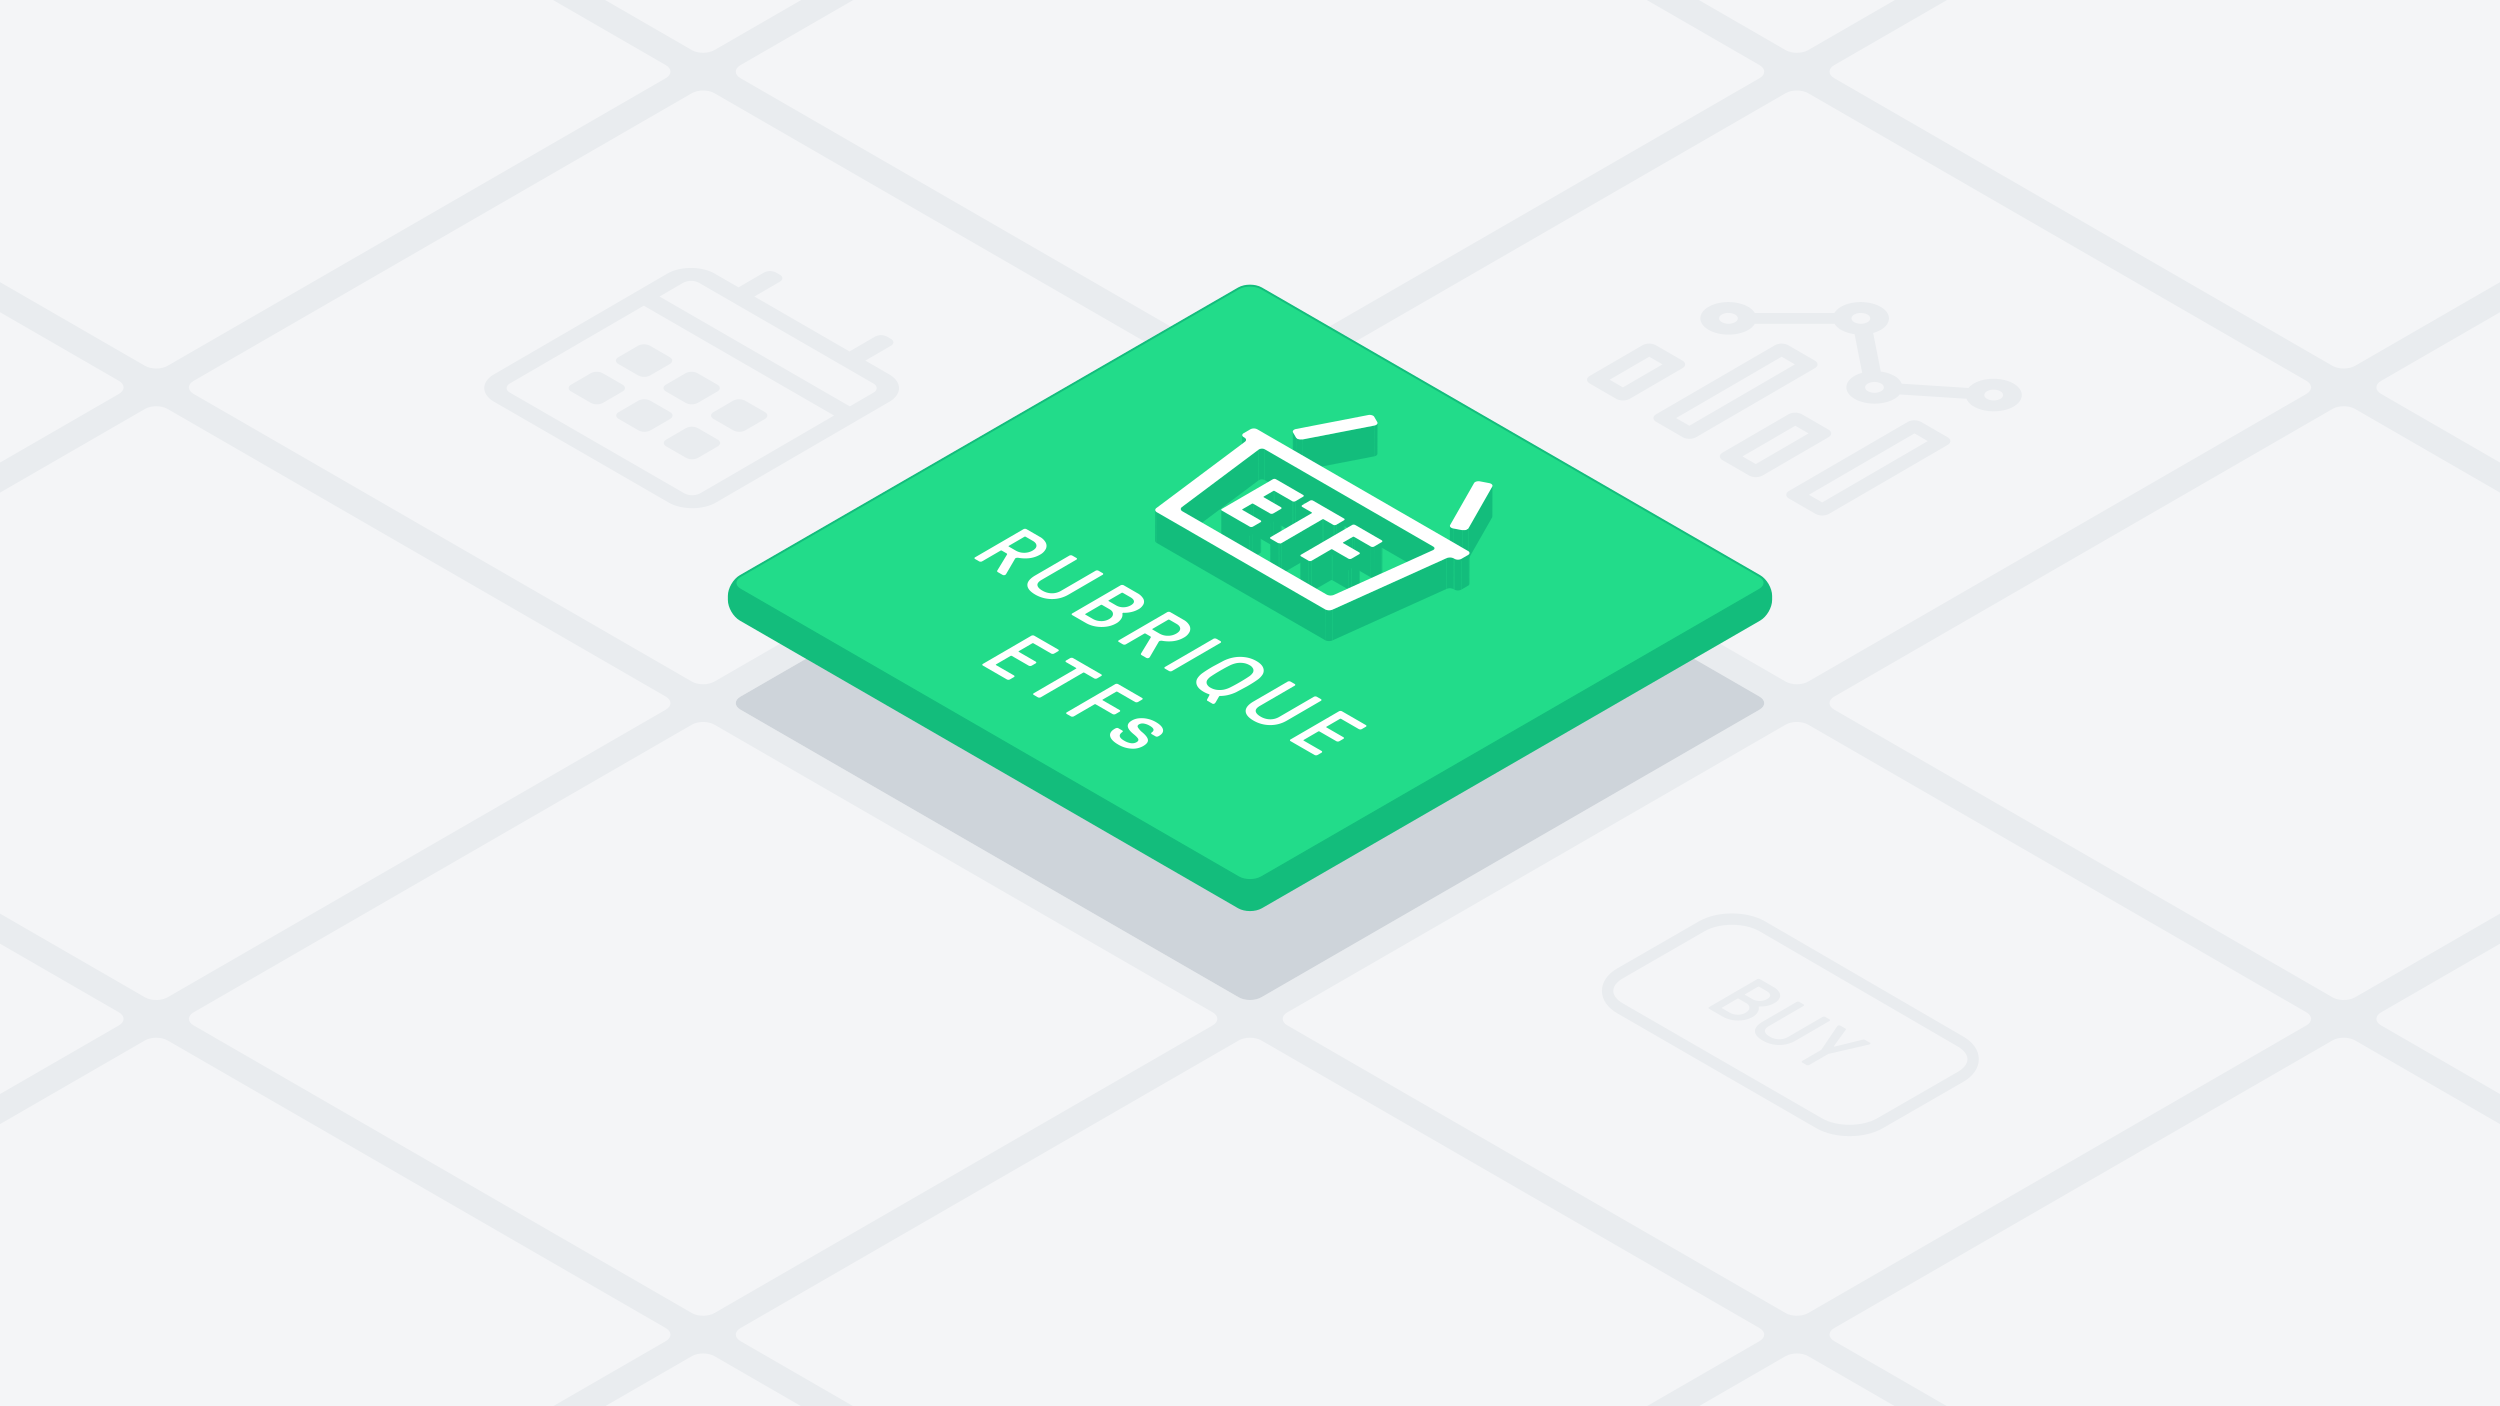
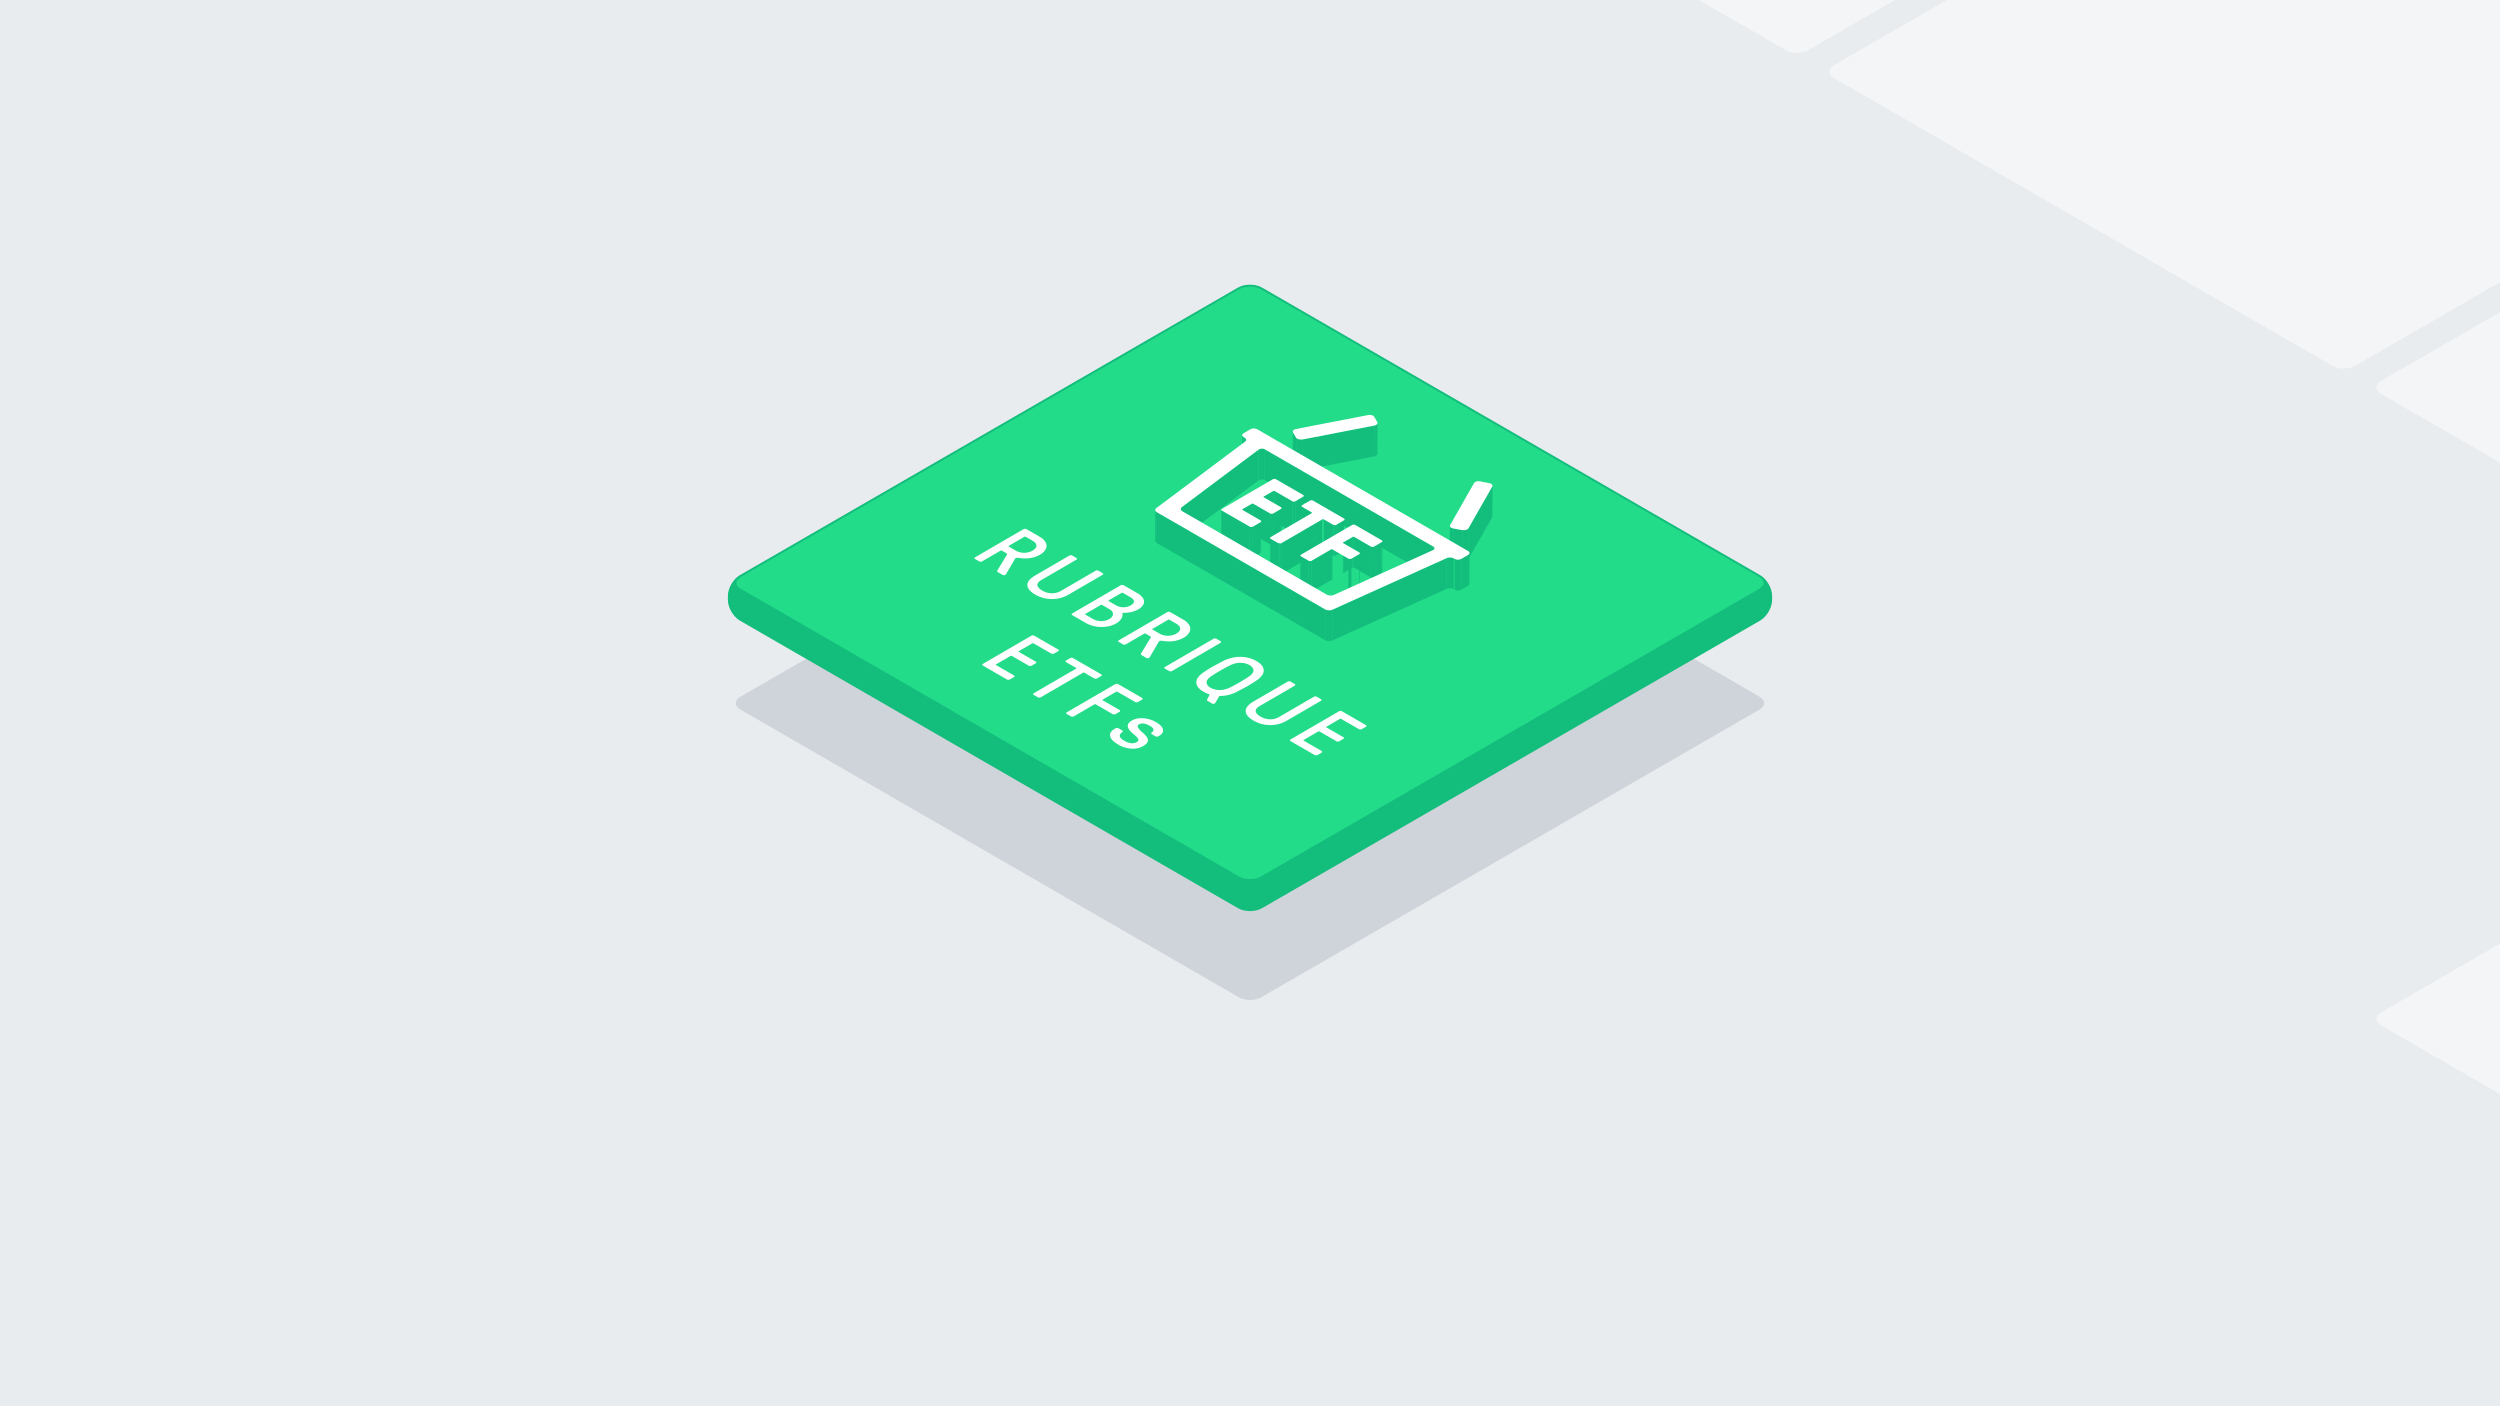
<svg xmlns="http://www.w3.org/2000/svg" xmlns:xlink="http://www.w3.org/1999/xlink" viewBox="0 0 1920 1080">
  <style>.H{isolation:isolate}.K{fill:#13bd7c}.L{fill:#fff}.M{fill:#e9ecef}.N{stroke-miterlimit:10}</style>
  <path d="M-20-20h1960v1120H-20z" class="M" />
  <g fill="#f4f5f7">
    <use xlink:href="#B" />
-     <path d="M531.34 523.453c4.763 2.75 12.557 2.75 17.32 0l382.68-220.94c4.763-2.75 4.763-7.25 0-10L548.66 71.573c-4.763-2.75-12.557-2.75-17.32 0l-382.68 220.94c-4.763 2.75-4.763 7.25 0 10zm-420-242.487c4.763 2.75 12.557 2.75 17.32 0L511.34 60.025c4.763-2.75 4.763-7.25 0-10L128.66-170.914c-4.763-2.75-12.557-2.75-17.32 0l-382.68 220.94c-4.763 2.75-4.763 7.25 0 10zm1260 727.461c4.763 2.75 12.557 2.75 17.32 0l382.68-220.94c4.763-2.75 4.763-7.25 0-10l-382.68-220.94c-4.763-2.75-12.557-2.75-17.32 0l-382.68 220.94c-4.763 2.75-4.763 7.25 0 10zm420 242.488c4.763 2.75 12.557 2.75 17.32 0l382.68-220.941c4.763-2.75 4.763-7.25 0-10l-382.68-220.94c-4.763-2.75-12.557-2.75-17.32 0l-382.68 220.941c-4.763 2.75-4.763 7.25 0 10z" />
-     <path d="M531.34 1008.428c4.763 2.75 12.557 2.75 17.32 0l382.68-220.941c4.763-2.75 4.763-7.25 0-10l-382.68-220.94c-4.763-2.75-12.557-2.75-17.32 0L148.66 777.488c-4.763 2.75-4.763 7.25 0 10zm-420-242.487c4.763 2.75 12.557 2.75 17.32 0L511.34 545c4.763-2.75 4.763-7.25 0-10L128.66 314.06c-4.763-2.75-12.557-2.75-17.32 0L-271.34 535c-4.763 2.75-4.763 7.25 0 10zm-420-242.488c4.763 2.75 12.557 2.75 17.32 0l382.68-220.94c4.763-2.75 4.763-7.25 0-10l-382.68-220.94c-4.763-2.75-12.557-2.75-17.32 0l-382.68 220.94c-4.763 2.75-4.763 7.25 0 10zm1260 727.462c4.763 2.75 12.557 2.75 17.32 0l382.68-220.941c4.763-2.75 4.763-7.25 0-10L968.66 799.035c-4.763-2.75-12.557-2.75-17.32 0l-382.68 220.94c-4.763 2.75-4.763 7.25 0 10zm420 242.485c4.763 2.75 12.557 2.75 17.32 0l382.68-220.94c4.763-2.75 4.763-7.25 0-10l-382.68-220.94c-4.763-2.75-12.557-2.75-17.32 0l-382.68 220.94c-4.763 2.75-4.763 7.25 0 10zm-1260-242.485c4.763 2.75 12.557 2.75 17.32 0l382.68-220.94c4.763-2.75 4.763-7.25 0-10l-382.68-220.94c-4.763-2.75-12.557-2.75-17.32 0l-382.68 220.94c-4.763 2.75-4.763 7.25 0 10zm-420-242.487c4.763 2.75 12.557 2.75 17.32 0l382.68-220.94c4.763-2.75 4.763-7.25 0-10l-382.68-220.94c-4.763-2.75-12.557-2.75-17.32 0l-382.68 220.94c-4.763 2.75-4.763 7.25 0 10zm840 484.972c4.763 2.75 12.557 2.75 17.32 0l382.68-220.941c4.763-2.75 4.763-7.25 0-10l-382.68-220.94c-4.763-2.75-12.557-2.75-17.32 0l-382.68 220.94c-4.763 2.75-4.763 7.25 0 10zm840-969.947c4.763 2.75 12.557 2.75 17.32 0l382.68-220.94c4.763-2.75 4.763-7.25 0-10l-382.68-220.94c-4.763-2.75-12.557-2.75-17.32 0l-382.68 220.94c-4.763 2.75-4.763 7.25 0 10zm-420-242.487c4.763 2.75 12.557 2.75 17.32 0l382.68-220.941c4.763-2.75 4.763-7.25 0-10L968.66-170.914c-4.763-2.75-12.557-2.75-17.32 0L568.66 50.026c-4.763 2.75-4.763 7.25 0 10zm-420-242.487c4.763 2.75 12.557 2.75 17.32 0l382.68-220.941c4.763-2.75 4.763-7.25 0-10L548.66-413.4c-4.763-2.75-12.557-2.75-17.32 0L148.66-192.461c-4.763 2.75-4.763 7.25 0 10zm1260 727.461c4.763 2.75 12.557 2.75 17.32 0L2191.34 545c4.763-2.75 4.763-7.25 0-10l-382.68-220.94c-4.763-2.75-12.557-2.75-17.32 0L1408.66 535c-4.763 2.75-4.763 7.25 0 10z" />
    <path d="M2211.34 1008.428c4.763 2.75 12.557 2.75 17.32 0l382.68-220.941c4.763-2.75 4.763-7.25 0-10l-382.68-220.94c-4.763-2.75-12.557-2.75-17.32 0l-382.68 220.94c-4.763 2.75-4.763 7.25 0 10zm-420-727.462c4.763 2.75 12.557 2.75 17.32 0l382.68-220.941c4.763-2.75 4.763-7.25 0-10l-382.68-220.939c-4.763-2.75-12.557-2.75-17.32 0l-382.68 220.94c-4.763 2.75-4.763 7.25 0 10zm-420-242.487c4.763 2.75 12.557 2.75 17.32 0l382.68-220.941c4.763-2.75 4.763-7.25 0-10L1388.66-413.4c-4.763-2.75-12.557-2.75-17.32 0L988.66-192.461c-4.763 2.75-4.763 7.25 0 10zm840 484.974c4.763 2.75 12.557 2.75 17.32 0l382.68-220.94c4.763-2.75 4.763-7.25 0-10l-382.68-220.94c-4.763-2.75-12.557-2.75-17.32 0l-382.68 220.94c-4.763 2.75-4.763 7.25 0 10z" />
  </g>
  <use xlink:href="#B" fill="#ced4da" />
  <use xlink:href="#C" class="K" />
  <use xlink:href="#C" fill="none" stroke="#13bd7c" stroke-width="2" class="N" />
  <use xlink:href="#D" fill="#22dc8a" />
  <use xlink:href="#D" fill="none" stroke="#13bd7c" class="N" />
  <g class="H M">
    <path d="M438.648 300.673c-2.509-1.448-2.523-3.822-.024-5.275l15.122-8.788a10.077 10.077 0 0 1 9.1 0l15.221 8.788c2.509 1.449 2.523 3.823.029 5.271l-15.122 8.789a10.072 10.072 0 0 1-9.106 0zm36.533 21.093c-2.509-1.449-2.523-3.823-.024-5.275l15.122-8.788a10.07 10.07 0 0 1 9.1 0l15.221 8.788c2.516 1.452 2.523 3.822.03 5.271l-15.123 8.788a10.059 10.059 0 0 1-9.106 0z" />
  </g>
  <g class="M">
    <path d="M474.943 279.581c-2.509-1.449-2.522-3.823-.023-5.275l15.122-8.788a10.068 10.068 0 0 1 9.1 0l15.222 8.787c2.509 1.449 2.522 3.823.029 5.272l-15.122 8.788a10.077 10.077 0 0 1-9.107 0zm73.066 42.184c-2.509-1.448-2.522-3.822-.023-5.275l15.122-8.788a10.077 10.077 0 0 1 9.1 0l15.221 8.788c2.515 1.453 2.522 3.823.029 5.272l-15.122 8.788a10.061 10.061 0 0 1-9.107 0zm-36.533-21.092c-2.509-1.449-2.522-3.823-.023-5.275l15.122-8.788a10.07 10.07 0 0 1 9.1 0l15.225 8.79c2.515 1.452 2.522 3.822.029 5.271l-15.129 8.786a10.061 10.061 0 0 1-9.107 0zm.238 42.185c-2.509-1.449-2.522-3.823-.024-5.275l15.123-8.788a10.068 10.068 0 0 1 9.1 0l15.221 8.788c2.516 1.452 2.523 3.822.03 5.271l-15.122 8.788a10.061 10.061 0 0 1-9.107 0zm171.145-55.368c10.081 5.821 10.14 15.269.118 21.093l-133.085 77.341c-10.016 5.82-26.334 5.82-36.415 0l-133.956-77.34c-10.088-5.824-10.135-15.272-.119-21.092l133.086-77.341c10.022-5.824 26.326-5.825 36.414 0l18.266 10.549 19.664-11.428a10.077 10.077 0 0 1 9.1 0l3.045 1.759c2.509 1.448 2.523 3.822.03 5.271l-19.664 11.427 73.066 42.185 19.664-11.427a10.07 10.07 0 0 1 9.1 0l3.045 1.758c2.516 1.452 2.523 3.823.03 5.271l-19.664 11.428zm-145.149 91.4l102.841-59.766-146.132-84.368-102.841 59.765c-3.324 1.932-3.306 5.095.046 7.03l133.956 77.34a13.424 13.424 0 0 0 12.13 0m114.938-66.8L670.8 301.55c3.331-1.936 3.313-5.1-.033-7.03l-133.961-77.34a13.426 13.426 0 0 0-12.143 0l-18.147 10.547L652.648 312.1m843.104 23.7c2.822 1.63 2.83 4.265.033 5.891l-91.221 53.009a11.193 11.193 0 0 1-10.17 0l-20.4-11.781c-2.816-1.626-2.837-4.261-.033-5.891l91.221-53.012a11.217 11.217 0 0 1 10.17 0zm-96.322 50.067l81.084-47.121-10.2-5.891-81.085 47.121 10.2 5.891" />
    <g class="H">
      <path d="M1292.043 276.9c2.815 1.626 2.836 4.261.033 5.891l-40.539 23.558a11.2 11.2 0 0 1-10.17 0l-20.4-11.781c-2.822-1.629-2.837-4.261-.033-5.89l40.539-23.559a11.191 11.191 0 0 1 10.169 0zm-45.643 20.613l30.4-17.668-10.2-5.89-30.4 17.668 10.2 5.89m263.829 8.732l-51.267-3.3a14.781 14.781 0 0 1-4.047 3.4c-8.4 4.881-22.056 4.881-30.509 0s-8.5-12.791-.1-17.671a25.441 25.441 0 0 1 5.854-2.36l-5.857-29.688a28.457 28.457 0 0 1-10.366-3.3 13.949 13.949 0 0 1-5.041-4.666h-61.151a13.756 13.756 0 0 1-4.988 4.674c-8.4 4.881-22.056 4.881-30.509 0s-8.5-12.791-.1-17.672 22.055-4.881 30.508 0a13.934 13.934 0 0 1 5.035 4.67h61.157a13.713 13.713 0 0 1 4.982-4.671c8.4-4.88 22.062-4.877 30.509 0s8.5 12.791.1 17.672a25.4 25.4 0 0 1-5.854 2.359l5.863 29.685a28.545 28.545 0 0 1 10.366 3.3 12.754 12.754 0 0 1 5.723 5.993l51.267 3.3a14.842 14.842 0 0 1 4.048-3.4c8.4-4.881 22.061-4.877 30.508 0s8.5 12.791.1 17.671-22.049 4.877-30.5 0a12.786 12.786 0 0 1-5.731-5.996zm26-5.788a11.227 11.227 0 0 0-10.17 0c-2.791 1.622-2.776 4.269.034 5.891a11.222 11.222 0 0 0 10.169 0c2.8-1.626 2.783-4.265-.033-5.891m-112.157-53.011a11.224 11.224 0 0 0 10.17 0c2.8-1.625 2.782-4.265-.033-5.89a11.224 11.224 0 0 0-10.17 0c-2.791 1.622-2.776 4.269.033 5.89m10.474 53.012a11.227 11.227 0 0 0 10.17 0c2.791-1.622 2.776-4.269-.033-5.891a11.227 11.227 0 0 0-10.17 0c-2.8 1.626-2.782 4.265.033 5.891m-112.156-53.011a11.225 11.225 0 0 0 10.169 0c2.791-1.622 2.776-4.269-.033-5.891a11.23 11.23 0 0 0-10.17 0c-2.8 1.626-2.782 4.265.034 5.891" />
      <path d="M1393.732 276.9c2.822 1.629 2.83 4.265.033 5.89l-91.221 53.01a11.187 11.187 0 0 1-10.17 0l-20.4-11.781c-2.816-1.625-2.837-4.261-.033-5.89l91.221-53.012a11.209 11.209 0 0 1 10.169 0zm-96.323 50.066l81.085-47.121-10.2-5.89-81.085 47.121 10.2 5.89" />
    </g>
    <path d="M1404.2,329.911c2.815,1.625,2.836,4.261.032,5.891l-50.675,29.449a11.2,11.2,0,0,1-10.17,0l-20.4-11.781c-2.822-1.629-2.837-4.261-.033-5.891l50.675-29.449a11.19,11.19,0,0,1,10.17,0Zm-55.777,26.5,40.539-23.559-10.2-5.89-40.539,23.559,10.2,5.89" />
  </g>
  <path d="M1244.29,774.464c-12.862-7.424-12.858-19.565.009-26.98l62.588-36.069c12.868-7.416,33.9-7.376,46.74.089l152.125,88.447c12.839,7.464,12.816,19.639-.052,27.054l-61.858,35.648c-12.868,7.416-33.92,7.409-46.782-.015Z" fill="none" stroke="#e9ecef" stroke-miterlimit="8" stroke-width="8.731" />
  <path d="M1436.079 800.78a.746.746 0 0 1 .423.568.6.6 0 0 1-.36.571 6.283 6.283 0 0 1-1.34.453l-30.685 7.034-14.564 8.464a2.56 2.56 0 0 1-2.24 0l-3.148-1.818a.754.754 0 0 1-.449-.649.744.744 0 0 1 .442-.648l14.564-8.464 12.042-17.8a3.064 3.064 0 0 1 .778-.778 1.825 1.825 0 0 1 .985-.21 2.072 2.072 0 0 1 .982.243l3.7 2.138c.523.3.6.671.229 1.1l-8.778 12.127c-.215.258-.239.443-.048.553a1.332 1.332 0 0 0 .948-.033l20.909-5.124a2.365 2.365 0 0 1 1.9.129zm-86.286-23.252a10.218 10.218 0 0 1-3.621 3.406 20.518 20.518 0 0 1-7.546 2.558 26.194 26.194 0 0 1-8.229-.129 22.367 22.367 0 0 1-7.4-2.624l-10.388-6a.774.774 0 0 1-.455-.652.747.747 0 0 1 .448-.645l36.822-21.4a2.181 2.181 0 0 1 1.112-.262 2.273 2.273 0 0 1 1.128.262l10.388 6a11.484 11.484 0 0 1 4.388 3.989 4.694 4.694 0 0 1 .3 4.375 9.09 9.09 0 0 1-4.056 4.022 18.578 18.578 0 0 1-5.062 1.928 21.046 21.046 0 0 1-5.673.6 1.514 1.514 0 0 0-.947.166.5.5 0 0 0-.283.549 5.368 5.368 0 0 1-.926 3.857zm-15.359 1.766a11.605 11.605 0 0 0 6.234-1.538c1.859-1.08 2.813-2.344 2.862-3.778s-.81-2.665-2.566-3.679l-5.619-3.244a1.045 1.045 0 0 0-1.12 0l-11.544 6.709c-.375.218-.373.432 0 .649l5.619 3.244a12.635 12.635 0 0 0 6.131 1.637m15.579-21.414l-9.648 5.607c-.374.218-.373.431 0 .649l5.619 3.244a10.648 10.648 0 0 0 5.544 1.393 11.3 11.3 0 0 0 5.649-1.522c1.675-.974 2.439-2 2.306-3.064s-1.05-2.09-2.735-3.063l-5.619-3.244a1.045 1.045 0 0 0-1.12 0m54.979 24.948a.763.763 0 0 1 .449.649.744.744 0 0 1-.441.649l-25.779 14.981a24.639 24.639 0 0 1-12.887 3.45 25.133 25.133 0 0 1-12.466-3.354q-5.958-3.439-6.03-7.266-.072-3.827 6.112-7.42l25.779-14.981a2.181 2.181 0 0 1 1.112-.262 2.273 2.273 0 0 1 1.128.262l3.084 1.78a.756.756 0 0 1 .449.649.73.73 0 0 1-.442.649l-26.33 15.3q-3.577 2.079-3.254 4.169c.211 1.393 1.447 2.738 3.695 4.036a14.42 14.42 0 0 0 7.253 2.057 13.343 13.343 0 0 0 6.908-1.832l26.33-15.3a2.56 2.56 0 0 1 2.24 0z" class="M" />
  <g class="H">
    <g class="K">
      <path d="M1057.932 324.849l-.067 23.64c0 .891-.97 1.707-2.5 1.994l.067-23.639c1.53-.287 2.498-1.104 2.5-1.995zm-65.111 30.256l.067-23.64a1.33 1.33 0 0 0 .213.709l-.067 23.64a1.33 1.33 0 0 1-.213-.709z" />
      <path d="M995.434 336.225l-.067 23.64-2.333-4.051.067-23.64 2.333 4.051zm60.003-9.381l-.067 23.639-55.344 10.72.068-23.64 55.343-10.719z" />
    </g>
    <path d="M1054.526 319.264a2.306 2.306 0 0 1 .88.83l2.326 4.055c.662 1.132-.375 2.333-2.3 2.695l-55.343 10.719a5.725 5.725 0 0 1-3.777-.5 2.308 2.308 0 0 1-.883-.837l-2.333-4.051c-.687-1.109.343-2.315 2.263-2.713l55.382-10.705a5.749 5.749 0 0 1 3.785.507z" class="L" />
    <path d="M1000.094 337.563l-.068 23.64a5.716 5.716 0 0 1-3.776-.5 2.3 2.3 0 0 1-.883-.836l.067-23.64a2.308 2.308 0 0 0 .883.837 5.725 5.725 0 0 0 3.777.499z" class="K" />
    <g class="K">
      <path d="M1146.23 373.041l-.067 23.639a1.323 1.323 0 0 1-.206.688l.067-23.64a1.32 1.32 0 0 0 .206-.687z" />
      <path d="M1146.024 373.728l-.067 23.64-18.3 32.114.067-23.64 18.3-32.114zm-32.546 53.751l.067-23.64a1.823 1.823 0 0 0 1.069 1.485 4.7 4.7 0 0 0 1.464.519l-.067 23.639a4.7 4.7 0 0 1-1.464-.518 1.826 1.826 0 0 1-1.069-1.485z" />
      <path d="M1123.08 407.181l-.067 23.639-7.002-1.338.067-23.639 7.002 1.338z" />
    </g>
    <path d="M1145.157 371.553c.961.555 1.345 1.389.867 2.175l-18.3 32.114c-.642 1.136-2.72 1.737-4.644 1.339l-7-1.338a4.7 4.7 0 0 1-1.464-.519c-.958-.553-1.343-1.389-.861-2.176l18.3-32.114c.611-1.11 2.689-1.711 4.645-1.339l7 1.338a4.741 4.741 0 0 1 1.457.52z" class="L" />
    <path d="M1127.724 405.842l-.067 23.64c-.642 1.136-2.72 1.736-4.644 1.338l.067-23.639c1.92.398 4.002-.203 4.644-1.339z" class="K" />
    <g class="K">
      <path d="M954 357.824l.067-23.64a1.838 1.838 0 0 0 1.08 1.518l-.067 23.64a1.838 1.838 0 0 1-1.08-1.518z" />
      <path d="M955.767 336.059l-.067 23.64-.62-.357.067-23.64.62.357z" />
      <path d="M956.952 337.781l-.067 23.639a2.1 2.1 0 0 0-1.185-1.72l.067-23.64a2.1 2.1 0 0 1 1.185 1.721zm14.553 7.365l-.067 23.64a3.262 3.262 0 0 0-.491-.247l.067-23.64a3.262 3.262 0 0 1 .491.247z" />
      <path d="M971.014 344.9l-.067 23.64a4.783 4.783 0 0 0-4.415.413l.067-23.64a4.783 4.783 0 0 1 4.415-.413zm7.964 32.205l-.067 23.64a1.111 1.111 0 0 0-1.2.019l.067-23.64a1.113 1.113 0 0 1 1.2-.019zm121.794 42.672l-.067 23.64-129.267-74.631.067-23.64 129.267 74.631z" />
      <path d="M1001.282 380.724l-.067 23.64a.525.525 0 0 1 0 .056l.067-23.64a.512.512 0 0 0 0-.056zm-23.507-3.6l-.067 23.64-7.104 4.128.067-23.64 7.104-4.128z" />
      <path d="M1001.279 380.78l-.067 23.64a.826.826 0 0 1-.486.7l.067-23.64a.826.826 0 0 0 .486-.7zm-31.012 24.464l.067-23.64c0-.135.109-.27.337-.352l-.067 23.64c-.228.081-.337.216-.337.352z" />
      <path d="M1000.793 381.477l-.067 23.64-5.9 3.428.067-23.64 5.9-3.428zm-8.241 3.465l-.067 23.64-13.574-7.837.067-23.64 13.574 7.837z" />
      <path d="M994.893 384.905l-.067 23.64a2.406 2.406 0 0 1-1.2.284l.067-23.64a2.406 2.406 0 0 0 1.2-.284z" />
      <path d="M993.692 385.189l-.067 23.64a2.173 2.173 0 0 1-1.14-.247l.067-23.64a2.164 2.164 0 0 0 1.14.247zm-31.161 1.696l-.067 23.64a1.166 1.166 0 0 0-1.044-.074l.067-23.64a1.169 1.169 0 0 1 1.044.074zm37.069 25.46l.067-23.64a.739.739 0 0 0 .429.591l-.067 23.639a.736.736 0 0 1-.429-.59zm-33.001-67.033l-.067 23.64-58.942 44.12.067-23.64 58.942-44.12z" />
      <path d="M984.219 390.206l-.067 23.64a.819.819 0 0 1-.48.693l.067-23.64a.819.819 0 0 0 .48-.693zm-22.732-3.395l-.067 23.64-7.199 4.184.067-23.64 7.199-4.184z" />
      <path d="M906.756 414.556l.067-23.64a1.939 1.939 0 0 1 .834-1.484l-.067 23.64a1.939 1.939 0 0 0-.834 1.484zm47.178.418l.066-23.639c0-.127.1-.253.287-.34l-.067 23.64c-.186.087-.286.213-.286.339zm-15.543-22.869l-.067 23.639a.834.834 0 0 1-.494-.7l.067-23.64a.834.834 0 0 0 .494.701zm69.018 1.415l-.067 23.64-7.317-4.225.067-23.639 7.317 4.224z" />
      <path d="M887.178 415.283l.067-23.64a2.11 2.11 0 0 0 1.2 1.726l-.067 23.64a2.11 2.11 0 0 1-1.2-1.726zm120.43-21.454l-.067 23.64a.394.394 0 0 0-.2-.309l.067-23.64a.394.394 0 0 1 .2.309zm-23.869-2.93l-.067 23.64-5.905 3.432.067-23.64 5.905-3.432zm-8.311 3.432l-.067 23.64-12.897-7.446.067-23.64 12.897 7.446z" />
      <path d="M977.834 394.331l-.067 23.64a2.468 2.468 0 0 1-1.2.284 2.429 2.429 0 0 1-1.205-.284l.067-23.64a2.429 2.429 0 0 0 1.205.284 2.468 2.468 0 0 0 1.2-.284zm54.818 4.494l-.067 23.64c0 .022 0 .043-.005.065l.067-23.639a.489.489 0 0 0 .005-.066z" />
-       <path d="M1016.679 398.872l-.067 23.64a1.11 1.11 0 0 0-1.2.018l.067-23.639a1.11 1.11 0 0 1 1.2-.019zm15.968.019l-.067 23.639a.825.825 0 0 1-.487.7l.067-23.64a.825.825 0 0 0 .487-.699z" />
      <path d="M968.6 400.343l-.067 23.64a.826.826 0 0 1-.487.7l.067-23.64a.825.825 0 0 0 .487-.7zm63.56-.756l-.067 23.64-5.899 3.428.067-23.639 5.899-3.429z" />
      <path d="M1023.926 403.056l-.067 23.64-7.247-4.184.067-23.64 7.247 4.184zm2.335-.04l-.067 23.639a2.406 2.406 0 0 1-1.2.284l.067-23.64a2.406 2.406 0 0 0 1.2-.283z" />
      <path d="M1025.06 403.3l-.067 23.64a2.137 2.137 0 0 1-1.134-.243l.067-23.64a2.119 2.119 0 0 0 1.134.243zm-56.951-2.26l-.067 23.64-5.899 3.428.067-23.64 5.899-3.428zm-8.304 3.428l-.067 23.64-21.414-12.364.067-23.639 21.414 12.363z" />
      <path d="M962.21,404.468l-.067,23.64a2.688,2.688,0,0,1-2.4,0l.067-23.64a2.688,2.688,0,0,0,2.405,0Z" />
    </g>
    <path d="M968.1,399.647a.838.838,0,0,1,.494.7.825.825,0,0,1-.487.7l-5.9,3.428a2.688,2.688,0,0,1-2.405,0l-21.414-12.363a.834.834,0,0,1-.494-.7,1.008,1.008,0,0,1,.55-.623l39.105-22.726a2.461,2.461,0,0,1,1.2-.283,2.425,2.425,0,0,1,1.2.283l20.891,12.062a.712.712,0,0,1,.43.659.826.826,0,0,1-.486.7l-5.9,3.428a2.406,2.406,0,0,1-1.2.284,2.164,2.164,0,0,1-1.14-.247l-13.574-7.837a1.113,1.113,0,0,0-1.2.019l-7.1,4.128c-.362.129-.424.395-.226.583l.166.1,13.121,7.575a.832.832,0,0,1,.487.7.819.819,0,0,1-.48.693l-5.905,3.432a2.468,2.468,0,0,1-1.2.284,2.429,2.429,0,0,1-1.205-.284l-12.9-7.446a1.169,1.169,0,0,0-1.044-.074l-7.2,4.184c-.324.151-.386.417-.124.605Z" class="L" />
    <g class="K">
      <path d="M1040.015 412.345l-.067 23.64a1.118 1.118 0 0 0-1.2.018l.067-23.639a1.116 1.116 0 0 1 1.2-.019zm-64.644 24.394l.067-23.64a.148.148 0 0 0 0 .021l-.067 23.639a.127.127 0 0 1 0-.02z" />
      <path d="M975.366 436.827l.067-23.639a.734.734 0 0 0 .423.592l-.067 23.639a.732.732 0 0 1-.423-.592zm86.299-21.183l-.067 23.64a.82.82 0 0 1-.48.7l.067-23.639a.822.822 0 0 0 .48-.701zm-22.852-3.28l-.067 23.639-7.105 4.129.067-23.64 7.105-4.128z" />
      <path d="M1031.306 440.487l.067-23.639c0-.136.11-.272.335-.356l-.067 23.64c-.225.084-.335.219-.335.355zm-15.829-41.596l-.067 23.639-31.393 18.244.067-23.64 31.393-18.243z" />
      <path d="M981.666 417.134l-.067 23.64-5.81-3.355.067-23.639 5.81 3.354zm2.418 0l-.067 23.64a2.389 2.389 0 0 1-1.207.28l.067-23.64a2.378 2.378 0 0 0 1.207-.28z" />
    </g>
    <path d="M1032.223,398.235a.694.694,0,0,1,.424.656.825.825,0,0,1-.487.7l-5.9,3.429a2.406,2.406,0,0,1-1.2.283,2.119,2.119,0,0,1-1.134-.243l-7.247-4.184a1.11,1.11,0,0,0-1.2.019l-31.393,18.243a2.75,2.75,0,0,1-2.418,0l-5.81-3.354a.691.691,0,0,1-.417-.66.805.805,0,0,1,.479-.7l31.393-18.243c.362-.166.392-.45.1-.656l-7.317-4.224a.693.693,0,0,1-.424-.657.81.81,0,0,1,.448-.718l5.9-3.429a2.435,2.435,0,0,1,1.208-.28,2.128,2.128,0,0,1,1.134.244Z" class="L" />
    <g class="K">
      <path d="M982.877 417.414l-.067 23.64a2.42 2.42 0 0 1-1.211-.28l.067-23.64a2.4 2.4 0 0 0 1.211.28zm78.308-1.069l-.067 23.639-5.899 3.429.067-23.64 5.899-3.428zm-8.311 3.424l-.067 23.64-12.859-7.424.067-23.64 12.859 7.424z" />
      <path d="M1055.286 419.773l-.067 23.64a2.72 2.72 0 0 1-2.412 0l.067-23.64a2.72 2.72 0 0 0 2.412 0zm46.434 1.321l-.067 23.639a1.607 1.607 0 0 0-.948-1.316l.067-23.64a1.607 1.607 0 0 1 .948 1.317zm-78.375.906l-.067 23.64a1.163 1.163 0 0 0-1.044-.074l.067-23.64a1.169 1.169 0 0 1 1.044.074zm20.999 2.939l-.067 23.639a.816.816 0 0 1-.48.674l.067-23.64a.814.814 0 0 0 .48-.673zm84.239-.239l-.067 23.64a1.832 1.832 0 0 1-1.069 1.5l.067-23.64a1.832 1.832 0 0 0 1.069-1.5zm-129.416 2.575l-.067 23.639a.834.834 0 0 1-.488-.7l.067-23.64a.834.834 0 0 0 .488.701z" />
      <path d="M1116.494 428.855l-.067 23.64a6.723 6.723 0 0 0-5.525-.191l.067-23.64a6.726 6.726 0 0 1 5.525.191zm11.02-2.654l-.067 23.64-5.188 3.015.067-23.639 5.188-3.016z" />
-       <path d="M1117.12 429.217l-.067 23.639-.626-.361.067-23.64.626.362zm-73.256-3.605l-.067 23.64-5.906 3.432.067-23.64 5.906-3.432zm-8.311 3.432l-.067 23.64-12.208-7.048.067-23.64 12.208 7.048z" />
      <path d="M1037.958 429.044l-.067 23.64a2.7 2.7 0 0 1-2.4 0l.067-23.64a2.688 2.688 0 0 0 2.4 0zm84.368.173l-.067 23.639a5.766 5.766 0 0 1-5.206 0l.067-23.639a5.772 5.772 0 0 0 5.206 0zm-100.025-7.295l-.067 23.64-14.982 8.707.067-23.64 14.982-8.707zm-17.229 8.762l-.067 23.64-5.905-3.41.067-23.639 5.905 3.409z" />
      <path d="M1007.319 430.629l-.067 23.64a2.472 2.472 0 0 1-1.2.284l.067-23.64a2.472 2.472 0 0 0 1.2-.284z" />
      <path d="M1006.117 430.913l-.067 23.64a2.633 2.633 0 0 1-1.045-.229l.067-23.64a2.633 2.633 0 0 0 1.045.229z" />
    </g>
    <path d="M1061.665 415.644a.822.822 0 0 1-.48.7l-5.9 3.428a2.72 2.72 0 0 1-2.412 0l-12.859-7.424a1.116 1.116 0 0 0-1.2.019l-7.105 4.128c-.355.133-.424.395-.226.583l.166.1 12.208 7.048a.83.83 0 0 1 .487.7.8.8 0 0 1-.479.693l-5.906 3.432a2.688 2.688 0 0 1-2.4 0L1023.345 422a1.169 1.169 0 0 0-1.044-.074l-14.982 8.707a2.472 2.472 0 0 1-1.2.284 2.633 2.633 0 0 1-1.045-.229l-5.9-3.409a.834.834 0 0 1-.488-.7 1.3 1.3 0 0 1 .614-.66l39.1-22.725a2.69 2.69 0 0 1 2.406 0l20.367 11.759a.838.838 0 0 1 .492.691z" class="L" />
    <g class="K">
      <path d="M1017.775 468.037l-.067 23.639-129.328-74.667.067-23.64 129.328 74.668zm93.194-39.373l-.067 23.64-87.663 39.56.067-23.639 87.663-39.561z" />
      <path d="M1023.306 468.225l-.067 23.639a6.858 6.858 0 0 1-5.531-.188l.067-23.639a6.862 6.862 0 0 0 5.531.188z" />
    </g>
    <path d="M1127.5,423.182c1.436.83,1.437,2.19.01,3.019l-5.188,3.016a5.772,5.772,0,0,1-5.206,0l-.626-.362a6.726,6.726,0,0,0-5.525-.191l-87.663,39.561a6.862,6.862,0,0,1-5.531-.188L888.447,393.369c-1.468-.884-1.6-2.241-.342-3.2l68.011-50.907c1.235-.977,1.088-2.333-.349-3.2l-.62-.357c-1.436-.829-1.437-2.19-.017-3.015l5.189-3.016a5.772,5.772,0,0,1,5.212,0Zm-27.108-.623a3.111,3.111,0,0,0,.483-.243c1.175-.719,1.1-1.842-.107-2.539L971.505,345.146a3.262,3.262,0,0,0-.491-.247,4.783,4.783,0,0,0-4.415.413l-58.942,44.12c-1.229.981-1.088,2.334.342,3.2l110.915,64.036a6.756,6.756,0,0,0,5.537.192l75.945-34.3" class="L" />
  </g>
  <g class="L">
    <path d="M846.8 440.129a.7.7 0 0 1 .008 1.312l-26.052 15.14a24.936 24.936 0 0 1-13.02 3.491 25.443 25.443 0 0 1-12.607-3.392q-6.014-3.473-6.093-7.339-.079-3.866 6.182-7.5l26.05-15.141a2.219 2.219 0 0 1 1.125-.262 2.243 2.243 0 0 1 1.141.262l3.122 1.8a.7.7 0 0 1 0 1.309l-26.616 15.467q-3.606 2.1-3.279 4.214.327 2.114 3.726 4.076a14.684 14.684 0 0 0 7.337 2.083 13.551 13.551 0 0 0 6.977-1.85l26.616-15.468a2.183 2.183 0 0 1 1.125-.262 2.224 2.224 0 0 1 1.134.258zm-67.379-10.808l-6.721 11.531a1.864 1.864 0 0 1-.684.656 2.107 2.107 0 0 1-.985.247 2.207 2.207 0 0 1-1.16-.31l-3.467-2c-.6-.347-.755-.789-.452-1.313l7.4-12.19c.227-.391.085-.73-.407-1.014l-3.46-2a1.067 1.067 0 0 0-1.133 0l-14.1 8.191a2.163 2.163 0 0 1-1.124.262 2.241 2.241 0 0 1-1.135-.258l-3.122-1.8a.7.7 0 0 1-.007-1.312l37.215-21.627a2.581 2.581 0 0 1 2.266 0l10.215 5.9a10.967 10.967 0 0 1 4.518 4.342 5.478 5.478 0 0 1 .135 4.914 10.432 10.432 0 0 1-4.582 4.5q-6.651 3.864-15.991 2.458a4.59 4.59 0 0 0-2.552.1 1.856 1.856 0 0 0-.667.723zm7.1-4.784a12.619 12.619 0 0 0 6.551-1.707q2.988-1.737 2.925-3.8-.063-2.063-2.8-3.634l-5.395-3.115a1.063 1.063 0 0 0-1.133 0l-11.836 6.878c-.381.222-.373.439 0 .657l5.4 3.114a12.579 12.579 0 0 0 6.284 1.608m74.563 50.687a10.336 10.336 0 0 1-3.653 3.44 20.733 20.733 0 0 1-7.622 2.587 26.513 26.513 0 0 1-8.318-.129 22.594 22.594 0 0 1-7.487-2.654l-10.5-6.06a.7.7 0 0 1-.007-1.312l37.215-21.627a2.581 2.581 0 0 1 2.266 0l10.5 6.06a11.6 11.6 0 0 1 4.433 4.029 4.764 4.764 0 0 1 .312 4.427 9.253 9.253 0 0 1-4.114 4.062A18.714 18.714 0 0 1 869 470a21.445 21.445 0 0 1-5.737.612 1.5 1.5 0 0 0-.966.162.5.5 0 0 0-.271.556 5.449 5.449 0 0 1-.946 3.895zm-15.518 1.785a11.711 11.711 0 0 0 6.3-1.56q2.817-1.637 2.893-3.811.076-2.174-2.592-3.723l-5.676-3.277a1.061 1.061 0 0 0-1.132 0l-11.672 6.782c-.38.222-.373.439 0 .656l5.676 3.278a12.814 12.814 0 0 0 6.2 1.655m15.744-21.642l-9.756 5.669c-.374.218-.367.435.01.653l5.676 3.277a10.738 10.738 0 0 0 5.6 1.411 11.423 11.423 0 0 0 5.706-1.54c1.693-.985 2.464-2.017 2.337-3.1-.146-1.084-1.062-2.112-2.767-3.1l-5.676-3.277a1.061 1.061 0 0 0-1.132 0m153.147 81.56a.749.749 0 0 1 .449.656.741.741 0 0 1-.448.652l-26.049 15.14a24.883 24.883 0 0 1-13.02 3.491 25.4 25.4 0 0 1-12.6-3.388c-4.016-2.318-6.041-4.766-6.1-7.343s2.014-5.076 6.188-7.5l26.051-15.14a2.174 2.174 0 0 1 1.125-.261 2.21 2.21 0 0 1 1.135.258l3.122 1.8a.7.7 0 0 1 .007 1.313l-26.616 15.467q-3.606 2.1-3.285 4.21c.211 1.408 1.46 2.768 3.733 4.08a14.63 14.63 0 0 0 7.33 2.079 13.5 13.5 0 0 0 6.977-1.85l26.616-15.468a2.587 2.587 0 0 1 2.265 0z" />
    <path d="M942.417 533.943a28.017 28.017 0 0 1-5.145.556c-.529 0-.872.107-1.017.325l-2.578 4.456a3.474 3.474 0 0 1-1.012 1.114 1.723 1.723 0 0 1-1.814-.129l-3.46-2a.768.768 0 0 1-.43-.476 1.6 1.6 0 0 1 .143-.674l1.789-3.34a.406.406 0 0 0-.226-.527 2.084 2.084 0 0 0-.453-.2 21.461 21.461 0 0 1-3.86-1.765q-4.089-2.361-5.146-5.131a5.737 5.737 0 0 1 .5-5.323 14.611 14.611 0 0 1 4.082-4.081c1.889-1.364 4.463-2.986 7.692-4.862l8.375-4.475a31.165 31.165 0 0 1 7.031-2.378 27.675 27.675 0 0 1 9.188-.31 23.394 23.394 0 0 1 8.869 2.968q4.08 2.355 5.152 5.127a5.756 5.756 0 0 1-.5 5.323 14.884 14.884 0 0 1-4.082 4.081q-2.851 2.046-7.7 4.866l-8.369 4.471a31.791 31.791 0 0 1-7.029 2.384zm2.733-6.2q2.99-1.47 7.106-3.863 4.116-2.393 6.653-4.132a10.266 10.266 0 0 0 3.26-3.078 3.445 3.445 0 0 0 .243-3.064 6.084 6.084 0 0 0-2.816-2.8 12.911 12.911 0 0 0-4.845-1.622 16.879 16.879 0 0 0-5.294.148 20.813 20.813 0 0 0-5.3 1.9q-2.98 1.476-7.106 3.87-4.11 2.39-6.653 4.125a10.4 10.4 0 0 0-3.266 3.082 3.485 3.485 0 0 0-.231 3.063 6.086 6.086 0 0 0 2.816 2.8 12.934 12.934 0 0 0 4.846 1.622 16.847 16.847 0 0 0 5.281-.148 20.717 20.717 0 0 0 5.309-1.9m-7.832-35.354a.749.749 0 0 1 .449.656.739.739 0 0 1-.442.656l-37.215 21.627a2.2 2.2 0 0 1-1.131.258 2.22 2.22 0 0 1-1.135-.258l-3.122-1.8a.706.706 0 0 1-.007-1.313l37.215-21.627a2.617 2.617 0 0 1 2.266 0z" />
    <path d="M889.805 493.052l-6.719 11.53a1.853 1.853 0 0 1-.683.656 2.086 2.086 0 0 1-.985.247 2.21 2.21 0 0 1-1.167-.313l-3.46-2c-.607-.35-.756-.789-.453-1.312l7.4-12.19c.227-.391.085-.73-.406-1.014l-3.461-2a1.063 1.063 0 0 0-1.133 0l-14.094 8.191a2.59 2.59 0 0 1-2.266 0l-3.115-1.8a.7.7 0 0 1-.008-1.312l37.216-21.628a2.587 2.587 0 0 1 2.265 0l10.209 5.895a10.974 10.974 0 0 1 4.524 4.346 5.5 5.5 0 0 1 .136 4.913 10.438 10.438 0 0 1-4.582 4.5q-6.651 3.865-15.992 2.459a4.589 4.589 0 0 0-2.551.1 1.861 1.861 0 0 0-.675.732zm7.1-4.785a12.611 12.611 0 0 0 6.552-1.707q2.986-1.735 2.925-3.8c-.053-1.375-.982-2.588-2.8-3.638l-5.389-3.112a1.066 1.066 0 0 0-1.132 0l-11.837 6.879c-.38.221-.373.439 0 .656l5.389 3.111a12.57 12.57 0 0 0 6.29 1.611m152.047 68.574a.7.7 0 0 1 .008 1.312l-3.1 1.8a2.555 2.555 0 0 1-2.266 0l-13.5-7.8a1.055 1.055 0 0 0-1.133 0l-10.149 5.9c-.374.217-.379.435 0 .656l12.877 7.435a.7.7 0 0 1 .014 1.308l-3.1 1.8a2.552 2.552 0 0 1-2.265 0l-12.878-7.435a1.057 1.057 0 0 0-1.133 0l-10.992 6.388c-.381.221-.38.435 0 .656l13.619 7.863a.749.749 0 0 1 .449.656.739.739 0 0 1-.442.656l-3.1 1.8a2.615 2.615 0 0 1-2.265 0L991.146 569.2a.749.749 0 0 1-.449-.656.74.74 0 0 1 .442-.656l37.215-21.627a2.617 2.617 0 0 1 2.266 0zm-236.268-58.024a.778.778 0 0 1 .455.653.761.761 0 0 1-.454.656l-3.1 1.8a2.174 2.174 0 0 1-1.125.261 2.229 2.229 0 0 1-1.134-.258l-13.51-7.8a1.055 1.055 0 0 0-1.127 0l-10.149 5.9c-.38.221-.373.438 0 .656l12.884 7.438a.751.751 0 0 1 .449.657.739.739 0 0 1-.441.656l-3.1 1.8a2.617 2.617 0 0 1-2.266 0L777.18 503.8a1.055 1.055 0 0 0-1.133 0l-10.992 6.388c-.375.217-.373.439 0 .656l13.619 7.863a.783.783 0 0 1 .462.656.77.77 0 0 1-.455.656l-3.1 1.8a2.557 2.557 0 0 1-2.259 0l-18.445-10.65a.776.776 0 0 1-.456-.652.75.75 0 0 1 .448-.652l37.216-21.628a2.221 2.221 0 0 1 1.131-.265 2.262 2.262 0 0 1 1.128.262zm33.028 19.069a.7.7 0 0 1 0 1.309l-3.1 1.8a2.174 2.174 0 0 1-1.125.262 2.214 2.214 0 0 1-1.135-.257l-7.5-4.328a1.053 1.053 0 0 0-1.126 0L799.3 535.514a2.2 2.2 0 0 1-1.125.261 2.245 2.245 0 0 1-1.127-.261l-3.123-1.8a.779.779 0 0 1-.461-.656.763.763 0 0 1 .448-.652l32.426-18.845c.374-.217.367-.434-.01-.652l-7.547-4.357a.706.706 0 0 1-.007-1.312l3.1-1.8a2.245 2.245 0 0 1 1.137-.262 2.22 2.22 0 0 1 1.128.262zm41.953 36.633q4.817 2.783 5.486 5.651.669 2.868-3 5a4.026 4.026 0 0 1-1.524.59 2.017 2.017 0 0 1-1.249-.295l-2.835-1.637c-.306-.177-.46-.383-.455-.623a.866.866 0 0 1 .448-.689c1.122-.785 1.563-1.6 1.31-2.44s-1.181-1.733-2.809-2.673a12.854 12.854 0 0 0-4.592-1.7 5.554 5.554 0 0 0-3.618.557q-1.579.918-.98 2.278a14.994 14.994 0 0 0 3.619 4.014q4.027 3.44 4.163 5.836.136 2.396-3.653 4.585a15.874 15.874 0 0 1-9.127 1.983 22.488 22.488 0 0 1-10-3.1q-5.507-3.179-6.235-6.436-.728-3.257 3.506-5.721a4.476 4.476 0 0 1 1.607-.638 1.962 1.962 0 0 1 1.274.28l2.835 1.637a.847.847 0 0 1 .487.6c.02.232-.138.464-.473.7-1.471 1.069-2.076 2.145-1.828 3.229s1.362 2.189 3.328 3.325a14.206 14.206 0 0 0 5.274 1.935 6.637 6.637 0 0 0 4.24-.756c1.206-.7 1.64-1.493 1.317-2.377s-1.533-2.164-3.611-3.849q-4.152-3.378-4.424-5.912c-.175-1.7.9-3.215 3.232-4.571a13.322 13.322 0 0 1 5.445-1.655 20.718 20.718 0 0 1 6.513.423 22.039 22.039 0 0 1 6.329 2.449zM877.09 536a.7.7 0 0 1 .008 1.312l-3.1 1.8a2.581 2.581 0 0 1-2.266 0l-13.5-7.8a1.047 1.047 0 0 0-1.127 0l-10.149 5.9c-.38.221-.379.434 0 .656l12.884 7.438a.758.758 0 0 1 .449.657.742.742 0 0 1-.448.652l-3.1 1.8a2.174 2.174 0 0 1-1.125.261 2.229 2.229 0 0 1-1.134-.258l-12.882-7.43a1.047 1.047 0 0 0-1.133 0l-15.788 9.175a2.245 2.245 0 0 1-1.125.261 2.286 2.286 0 0 1-1.134-.265l-3.122-1.8a.77.77 0 0 1-.456-.652.747.747 0 0 1 .442-.656l37.215-21.627a2.581 2.581 0 0 1 2.266 0z" />
  </g>
  <defs>
    <path id="B" d="M951.34,765.94c4.763,2.75,12.557,2.75,17.32,0L1351.34,545c4.763-2.75,4.763-7.25,0-10L968.66,314.06c-4.763-2.75-12.557-2.75-17.32,0L568.66,535c-4.763,2.75-4.763,7.25,0,10Z" />
    <path id="C" d="M951.34,696.658c4.763,2.75,12.557,2.75,17.32,0l382.68-220.94c4.763-2.75,8.66-9.5,8.66-15v-3.094c0-5.5-3.9-12.25-8.66-15L968.66,221.684c-4.763-2.75-12.557-2.75-17.32,0L568.66,442.624c-4.763,2.75-8.66,9.5-8.66,15v3.094c0,5.5,3.9,12.25,8.66,15Z" />
    <path id="D" d="M951.34,673.564c4.763,2.75,12.557,2.75,17.32,0l382.68-220.94c4.763-2.75,4.763-7.25,0-10L968.66,221.684c-4.763-2.75-12.557-2.75-17.32,0L568.66,442.624c-4.763,2.75-4.763,7.25,0,10Z" />
  </defs>
</svg>